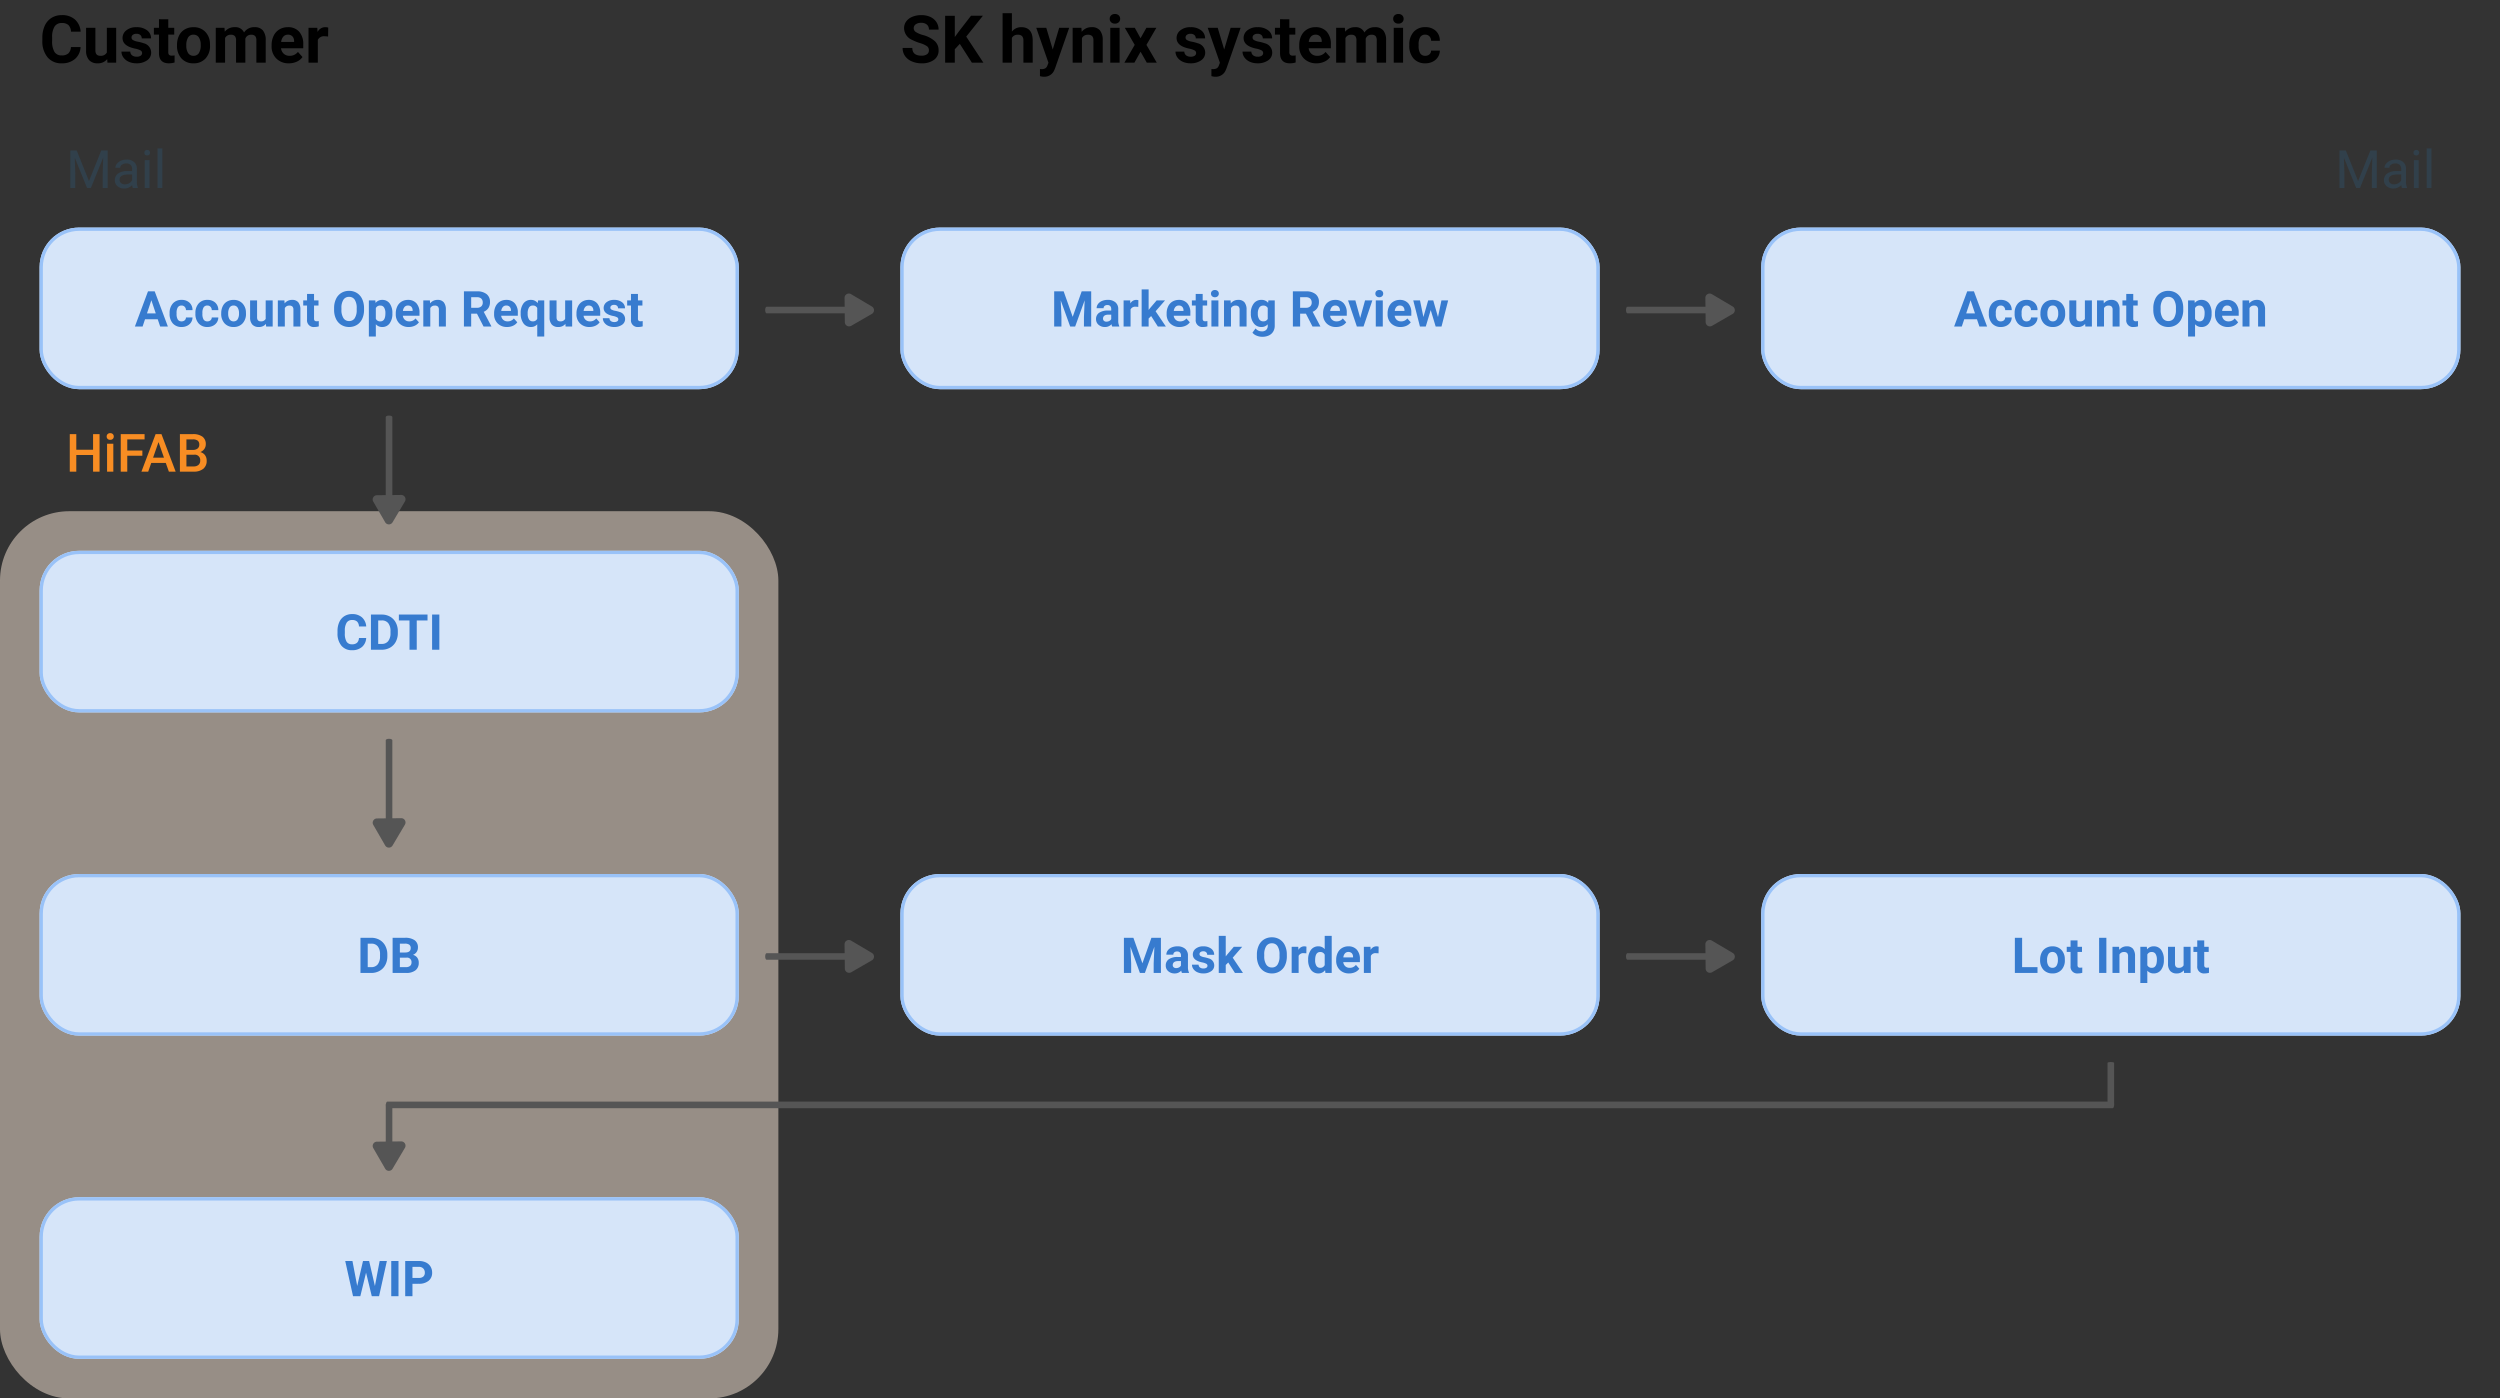
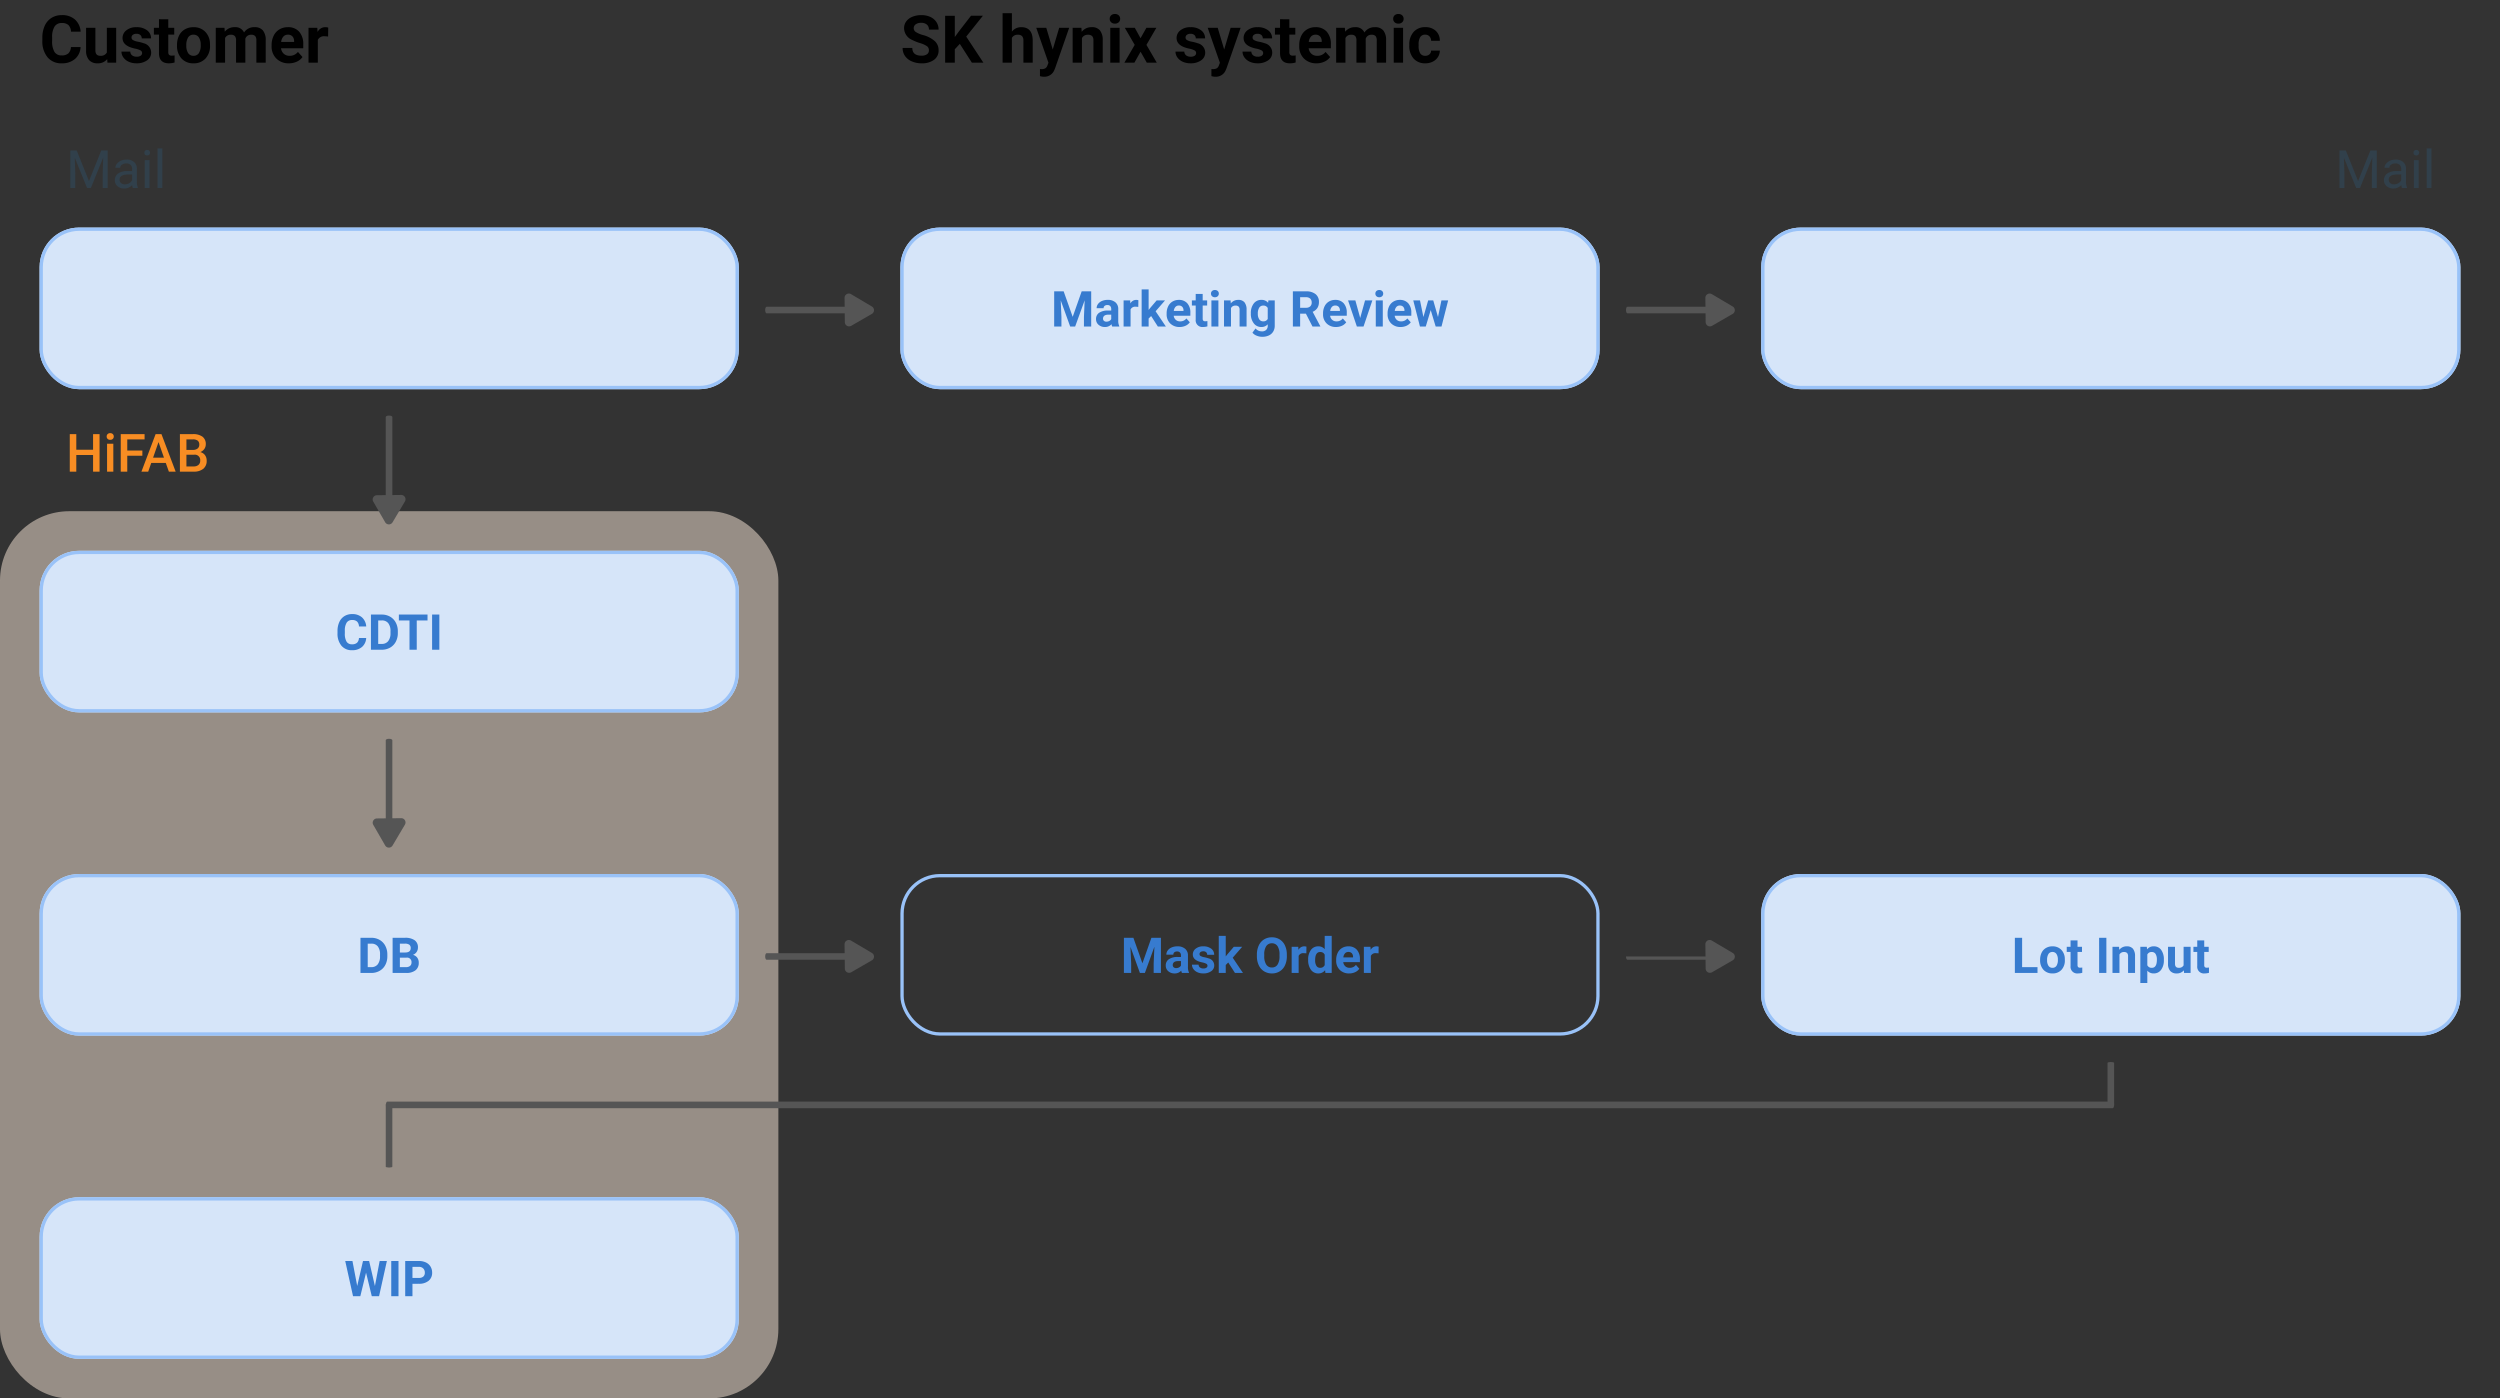
<svg xmlns="http://www.w3.org/2000/svg" width="758" height="424" viewBox="0 0 758 424">
  <rect x="0" y="0" width="758" height="424" fill="#333333" stroke="none" />
  <defs>
    <clipPath id="clip-online-service-img1-pc">
      <rect width="758" height="424" />
    </clipPath>
  </defs>
  <g id="online-service-img1-pc" clip-path="url(#clip-online-service-img1-pc)">
    <g id="그룹_19" data-name="그룹 19" transform="translate(-161 2)">
      <g id="사각형_10" data-name="사각형 10" transform="translate(173 67)" fill="#d6e5f9" stroke="#99c2f8" stroke-width="1">
        <rect width="212" height="49" rx="12" stroke="none" />
        <rect x="0.5" y="0.5" width="211" height="48" rx="11.5" fill="none" />
      </g>
-       <path id="패스_1069" data-name="패스 1069" d="M-70.177-2.2H-74.03L-74.762,0H-77.1l3.97-10.664h2.036L-67.1,0h-2.336Zm-3.259-1.78h2.666l-1.34-3.992ZM-62.948-1.56A1.388,1.388,0,0,0-62-1.882a1.129,1.129,0,0,0,.381-.857h1.985a2.715,2.715,0,0,1-.439,1.476,2.9,2.9,0,0,1-1.183,1.04,3.7,3.7,0,0,1-1.659.37,3.44,3.44,0,0,1-2.681-1.08,4.275,4.275,0,0,1-.981-2.985v-.139A4.226,4.226,0,0,1-65.6-6.98a3.4,3.4,0,0,1,2.673-1.091,3.333,3.333,0,0,1,2.384.846,3,3,0,0,1,.912,2.252h-1.985A1.455,1.455,0,0,0-62-5.978a1.27,1.27,0,0,0-.967-.387,1.275,1.275,0,0,0-1.117.539,3.125,3.125,0,0,0-.377,1.749v.22A3.164,3.164,0,0,0-64.083-2.1,1.291,1.291,0,0,0-62.948-1.56Zm7.822,0a1.388,1.388,0,0,0,.952-.322,1.129,1.129,0,0,0,.381-.857h1.985a2.715,2.715,0,0,1-.439,1.476A2.9,2.9,0,0,1-53.43-.223a3.7,3.7,0,0,1-1.659.37A3.44,3.44,0,0,1-57.77-.934a4.275,4.275,0,0,1-.981-2.985v-.139a4.226,4.226,0,0,1,.974-2.922A3.4,3.4,0,0,1-55.1-8.071a3.333,3.333,0,0,1,2.384.846,3,3,0,0,1,.912,2.252h-1.985a1.455,1.455,0,0,0-.381-1.005,1.27,1.27,0,0,0-.967-.387,1.275,1.275,0,0,0-1.117.539,3.125,3.125,0,0,0-.377,1.749v.22A3.164,3.164,0,0,0-56.261-2.1,1.291,1.291,0,0,0-55.126-1.56Zm4.2-2.476a4.7,4.7,0,0,1,.454-2.1,3.324,3.324,0,0,1,1.307-1.428,3.814,3.814,0,0,1,1.981-.505,3.609,3.609,0,0,1,2.618.981,3.939,3.939,0,0,1,1.132,2.666l.015.542A4.142,4.142,0,0,1-44.44-.956a3.539,3.539,0,0,1-2.732,1.1,3.556,3.556,0,0,1-2.736-1.1A4.215,4.215,0,0,1-50.929-3.94Zm2.117.15a2.962,2.962,0,0,0,.425,1.727,1.4,1.4,0,0,0,1.216.6,1.4,1.4,0,0,0,1.2-.591,3.241,3.241,0,0,0,.432-1.889,2.933,2.933,0,0,0-.432-1.716,1.4,1.4,0,0,0-1.216-.609,1.382,1.382,0,0,0-1.2.605A3.3,3.3,0,0,0-48.812-3.885Zm11.44,3.08A2.654,2.654,0,0,1-39.54.146a2.5,2.5,0,0,1-1.945-.732,3.127,3.127,0,0,1-.685-2.146V-7.925h2.117V-2.8q0,1.239,1.128,1.239a1.528,1.528,0,0,0,1.479-.748V-7.925h2.124V0h-1.992Zm5.6-7.119.066.916a2.767,2.767,0,0,1,2.278-1.062,2.3,2.3,0,0,1,1.875.74,3.451,3.451,0,0,1,.63,2.212V0h-2.117V-5.068a1.373,1.373,0,0,0-.293-.978,1.312,1.312,0,0,0-.974-.3,1.456,1.456,0,0,0-1.34.762V0h-2.117V-7.925Zm8.987-1.948v1.948h1.355v1.553h-1.355v3.955a.944.944,0,0,0,.168.63.846.846,0,0,0,.645.19,3.376,3.376,0,0,0,.623-.051v1.6a4.358,4.358,0,0,1-1.282.19A2.021,2.021,0,0,1-24.906-2.1v-4.27h-1.157V-7.925h1.157V-9.873ZM-7.621-5.09a6.438,6.438,0,0,1-.557,2.761A4.192,4.192,0,0,1-9.771-.5a4.407,4.407,0,0,1-2.377.645,4.437,4.437,0,0,1-2.366-.637,4.233,4.233,0,0,1-1.611-1.82A6.253,6.253,0,0,1-16.7-5.032v-.527a6.4,6.4,0,0,1,.568-2.772,4.226,4.226,0,0,1,1.6-1.838,4.412,4.412,0,0,1,2.369-.641,4.412,4.412,0,0,1,2.369.641,4.226,4.226,0,0,1,1.6,1.838,6.386,6.386,0,0,1,.568,2.765Zm-2.227-.483a4.488,4.488,0,0,0-.6-2.549,1.957,1.957,0,0,0-1.714-.872,1.958,1.958,0,0,0-1.707.861,4.436,4.436,0,0,0-.608,2.523v.52a4.544,4.544,0,0,0,.6,2.534,1.952,1.952,0,0,0,1.729.9,1.935,1.935,0,0,0,1.7-.868,4.517,4.517,0,0,0,.6-2.531ZM.97-3.889A4.753,4.753,0,0,1,.139-.956,2.665,2.665,0,0,1-2.106.146,2.469,2.469,0,0,1-4.047-.688V3.047H-6.163V-7.925H-4.2l.073.776A2.488,2.488,0,0,1-2.12-8.071,2.683,2.683,0,0,1,.157-6.987,4.882,4.882,0,0,1,.97-4Zm-2.117-.154A3.119,3.119,0,0,0-1.538-5.75a1.276,1.276,0,0,0-1.139-.6,1.386,1.386,0,0,0-1.37.762v3.245a1.41,1.41,0,0,0,1.384.784Q-1.146-1.56-1.146-4.043ZM5.929.146A3.89,3.89,0,0,1,3.091-.923,3.8,3.8,0,0,1,2-3.772v-.205a4.787,4.787,0,0,1,.461-2.135,3.386,3.386,0,0,1,1.307-1.45,3.669,3.669,0,0,1,1.93-.509,3.289,3.289,0,0,1,2.56,1.025,4.167,4.167,0,0,1,.934,2.908v.864H4.142a1.966,1.966,0,0,0,.619,1.245,1.871,1.871,0,0,0,1.307.469A2.285,2.285,0,0,0,7.98-2.446L9.02-1.282A3.178,3.178,0,0,1,7.731-.231,4.229,4.229,0,0,1,5.929.146ZM5.687-6.365a1.323,1.323,0,0,0-1.022.427,2.209,2.209,0,0,0-.5,1.221H7.108v-.169a1.576,1.576,0,0,0-.381-1.092A1.365,1.365,0,0,0,5.687-6.365Zm6.65-1.56.066.916a2.767,2.767,0,0,1,2.278-1.062,2.3,2.3,0,0,1,1.875.74,3.451,3.451,0,0,1,.63,2.212V0H15.07V-5.068a1.373,1.373,0,0,0-.293-.978,1.312,1.312,0,0,0-.974-.3,1.456,1.456,0,0,0-1.34.762V0H10.345V-7.925ZM26.613-3.9h-1.75V0h-2.2V-10.664h3.962a4.479,4.479,0,0,1,2.915.842,2.907,2.907,0,0,1,1.025,2.38,3.281,3.281,0,0,1-.472,1.82A3.222,3.222,0,0,1,28.663-4.46L30.97-.1V0H28.612Zm-1.75-1.78h1.772A1.815,1.815,0,0,0,27.916-6.1a1.505,1.505,0,0,0,.454-1.161,1.611,1.611,0,0,0-.428-1.187,1.781,1.781,0,0,0-1.315-.432H24.862ZM35.746.146A3.89,3.89,0,0,1,32.908-.923a3.8,3.8,0,0,1-1.095-2.849v-.205a4.787,4.787,0,0,1,.461-2.135,3.386,3.386,0,0,1,1.307-1.45,3.669,3.669,0,0,1,1.93-.509,3.289,3.289,0,0,1,2.56,1.025,4.167,4.167,0,0,1,.934,2.908v.864H33.959a1.966,1.966,0,0,0,.619,1.245,1.871,1.871,0,0,0,1.307.469A2.285,2.285,0,0,0,37.8-2.446l1.04,1.165A3.178,3.178,0,0,1,37.548-.231,4.229,4.229,0,0,1,35.746.146ZM35.5-6.365a1.323,1.323,0,0,0-1.022.427,2.209,2.209,0,0,0-.5,1.221h2.944v-.169a1.576,1.576,0,0,0-.381-1.092A1.365,1.365,0,0,0,35.5-6.365Zm4.373,2.329a4.737,4.737,0,0,1,.831-2.952A2.718,2.718,0,0,1,42.99-8.071a2.433,2.433,0,0,1,2.029.974l.139-.828h1.86V3.047H44.894V-.681a2.44,2.44,0,0,1-1.919.828,2.7,2.7,0,0,1-2.256-1.1A4.969,4.969,0,0,1,39.877-4.036Zm2.117.15a3.107,3.107,0,0,0,.4,1.731,1.278,1.278,0,0,0,1.124.594,1.423,1.423,0,0,0,1.377-.778V-5.617a1.412,1.412,0,0,0-1.362-.748,1.293,1.293,0,0,0-1.135.594A3.432,3.432,0,0,0,41.993-3.885ZM53.427-.806a2.654,2.654,0,0,1-2.168.952,2.5,2.5,0,0,1-1.945-.732,3.127,3.127,0,0,1-.685-2.146V-7.925h2.117V-2.8q0,1.239,1.128,1.239a1.528,1.528,0,0,0,1.479-.748V-7.925h2.124V0H53.485Zm7.295.952A3.89,3.89,0,0,1,57.883-.923a3.8,3.8,0,0,1-1.095-2.849v-.205a4.787,4.787,0,0,1,.461-2.135,3.386,3.386,0,0,1,1.307-1.45,3.669,3.669,0,0,1,1.93-.509,3.289,3.289,0,0,1,2.56,1.025,4.167,4.167,0,0,1,.934,2.908v.864H58.934a1.966,1.966,0,0,0,.619,1.245,1.871,1.871,0,0,0,1.307.469,2.285,2.285,0,0,0,1.912-.886l1.04,1.165A3.178,3.178,0,0,1,62.523-.231,4.229,4.229,0,0,1,60.721.146ZM60.48-6.365a1.323,1.323,0,0,0-1.022.427,2.209,2.209,0,0,0-.5,1.221H61.9v-.169a1.576,1.576,0,0,0-.381-1.092A1.365,1.365,0,0,0,60.48-6.365ZM69.474-2.19a.682.682,0,0,0-.385-.612,4.368,4.368,0,0,0-1.234-.4q-2.827-.593-2.827-2.4A2.178,2.178,0,0,1,65.9-7.365a3.531,3.531,0,0,1,2.289-.707,3.8,3.8,0,0,1,2.413.71,2.239,2.239,0,0,1,.9,1.846H69.393a1.024,1.024,0,0,0-.293-.751,1.24,1.24,0,0,0-.916-.3,1.267,1.267,0,0,0-.828.242.763.763,0,0,0-.293.615.652.652,0,0,0,.333.568,3.428,3.428,0,0,0,1.124.374,9.183,9.183,0,0,1,1.333.355,2.19,2.19,0,0,1,1.677,2.131A2.067,2.067,0,0,1,70.6-.524a4.013,4.013,0,0,1-2.4.67,4.191,4.191,0,0,1-1.769-.355,2.968,2.968,0,0,1-1.212-.974,2.263,2.263,0,0,1-.439-1.337h2.007a1.105,1.105,0,0,0,.417.864,1.656,1.656,0,0,0,1.04.3,1.533,1.533,0,0,0,.919-.231A.718.718,0,0,0,69.474-2.19Zm5.955-7.683v1.948h1.355v1.553H75.428v3.955a.944.944,0,0,0,.168.63.846.846,0,0,0,.645.19,3.376,3.376,0,0,0,.623-.051v1.6a4.358,4.358,0,0,1-1.282.19A2.021,2.021,0,0,1,73.312-2.1v-4.27H72.155V-7.925h1.157V-9.873Z" transform="translate(279 97)" fill="#377bcf" />
    </g>
    <g id="그룹_180" data-name="그룹 180" transform="translate(100 2)">
      <g id="사각형_10-2" data-name="사각형 10" transform="translate(173 67)" fill="#d6e5f9" stroke="#99c2f8" stroke-width="1">
        <rect width="212" height="49" rx="12" stroke="none" />
        <rect x="0.5" y="0.5" width="211" height="48" rx="11.5" fill="none" />
      </g>
      <path id="패스_1070" data-name="패스 1070" d="M-56.5-10.664-53.76-2.93l2.725-7.734h2.886V0h-2.2V-2.915l.22-5.032L-53.013,0h-1.509l-2.871-7.939.22,5.024V0h-2.2V-10.664ZM-41.777,0a2.351,2.351,0,0,1-.212-.71,2.561,2.561,0,0,1-2,.857,2.814,2.814,0,0,1-1.93-.674,2.167,2.167,0,0,1-.765-1.7,2.24,2.24,0,0,1,.934-1.934,4.608,4.608,0,0,1,2.7-.681h.974V-5.3a1.306,1.306,0,0,0-.282-.879,1.109,1.109,0,0,0-.89-.33,1.261,1.261,0,0,0-.839.256.871.871,0,0,0-.3.7h-2.117a2.126,2.126,0,0,1,.425-1.274,2.808,2.808,0,0,1,1.2-.919,4.378,4.378,0,0,1,1.743-.333,3.459,3.459,0,0,1,2.325.736,2.575,2.575,0,0,1,.861,2.069v3.435a3.789,3.789,0,0,0,.315,1.707V0Zm-1.75-1.472a1.823,1.823,0,0,0,.864-.209,1.371,1.371,0,0,0,.586-.56V-3.6h-.791q-1.589,0-1.692,1.1l-.007.125a.847.847,0,0,0,.278.652A1.081,1.081,0,0,0-43.528-1.472Zm9.653-4.468A5.751,5.751,0,0,0-34.636-6a1.55,1.55,0,0,0-1.575.813V0h-2.117V-7.925h2l.059.945A1.961,1.961,0,0,1-34.5-8.071a2.218,2.218,0,0,1,.659.1Zm3.9,2.761-.762.762V0h-2.117V-11.25h2.117v6.233l.41-.527,2.029-2.38h2.542l-2.864,3.3L-25.51,0h-2.432ZM-21.343.146A3.89,3.89,0,0,1-24.181-.923a3.8,3.8,0,0,1-1.095-2.849v-.205a4.787,4.787,0,0,1,.461-2.135,3.386,3.386,0,0,1,1.307-1.45,3.669,3.669,0,0,1,1.93-.509,3.289,3.289,0,0,1,2.56,1.025,4.167,4.167,0,0,1,.934,2.908v.864H-23.13a1.966,1.966,0,0,0,.619,1.245A1.871,1.871,0,0,0-21.2-1.56a2.285,2.285,0,0,0,1.912-.886l1.04,1.165A3.178,3.178,0,0,1-19.541-.231,4.229,4.229,0,0,1-21.343.146Zm-.242-6.511a1.323,1.323,0,0,0-1.022.427,2.209,2.209,0,0,0-.5,1.221h2.944v-.169a1.576,1.576,0,0,0-.381-1.092A1.365,1.365,0,0,0-21.584-6.365Zm7.236-3.508v1.948h1.355v1.553h-1.355v3.955a.944.944,0,0,0,.168.63.846.846,0,0,0,.645.19,3.376,3.376,0,0,0,.623-.051v1.6a4.358,4.358,0,0,1-1.282.19A2.021,2.021,0,0,1-16.465-2.1v-4.27h-1.157V-7.925h1.157V-9.873ZM-9.58,0H-11.7V-7.925H-9.58Zm-2.249-9.976a1.042,1.042,0,0,1,.319-.784,1.2,1.2,0,0,1,.868-.308,1.2,1.2,0,0,1,.864.308,1.036,1.036,0,0,1,.322.784,1.039,1.039,0,0,1-.326.791,1.2,1.2,0,0,1-.861.308,1.2,1.2,0,0,1-.861-.308A1.039,1.039,0,0,1-11.829-9.976Zm5.94,2.051.066.916A2.767,2.767,0,0,1-3.545-8.071a2.3,2.3,0,0,1,1.875.74A3.451,3.451,0,0,1-1.04-5.12V0H-3.157V-5.068a1.373,1.373,0,0,0-.293-.978,1.312,1.312,0,0,0-.974-.3,1.456,1.456,0,0,0-1.34.762V0H-7.881V-7.925Zm6.145,3.9a4.644,4.644,0,0,1,.868-2.937,2.812,2.812,0,0,1,2.34-1.113,2.466,2.466,0,0,1,2.029.894l.088-.747H7.5V-.264a3.387,3.387,0,0,1-.472,1.809A3.034,3.034,0,0,1,5.7,2.717a4.673,4.673,0,0,1-2.007.4,4.346,4.346,0,0,1-1.7-.348,3.016,3.016,0,0,1-1.252-.9L1.677.586A2.48,2.48,0,0,0,3.6,1.472a1.815,1.815,0,0,0,1.311-.45A1.69,1.69,0,0,0,5.376-.256V-.681A2.448,2.448,0,0,1,3.45.146,2.8,2.8,0,0,1,1.139-.97,4.643,4.643,0,0,1,.256-3.933Zm2.117.158a2.892,2.892,0,0,0,.432,1.691,1.375,1.375,0,0,0,1.187.612,1.47,1.47,0,0,0,1.384-.726V-5.624a1.466,1.466,0,0,0-1.37-.726,1.383,1.383,0,0,0-1.2.624A3.26,3.26,0,0,0,2.373-3.863ZM16.948-3.9H15.2V0H13V-10.664h3.962a4.479,4.479,0,0,1,2.915.842A2.907,2.907,0,0,1,20.9-7.441a3.281,3.281,0,0,1-.472,1.82A3.222,3.222,0,0,1,19-4.46L21.306-.1V0H18.948ZM15.2-5.684H16.97A1.815,1.815,0,0,0,18.252-6.1a1.505,1.505,0,0,0,.454-1.161,1.611,1.611,0,0,0-.428-1.187,1.781,1.781,0,0,0-1.315-.432H15.2ZM26.082.146A3.89,3.89,0,0,1,23.243-.923a3.8,3.8,0,0,1-1.095-2.849v-.205a4.787,4.787,0,0,1,.461-2.135,3.386,3.386,0,0,1,1.307-1.45,3.669,3.669,0,0,1,1.93-.509,3.289,3.289,0,0,1,2.56,1.025,4.167,4.167,0,0,1,.934,2.908v.864H24.294a1.966,1.966,0,0,0,.619,1.245,1.871,1.871,0,0,0,1.307.469,2.285,2.285,0,0,0,1.912-.886l1.04,1.165A3.178,3.178,0,0,1,27.883-.231,4.229,4.229,0,0,1,26.082.146ZM25.84-6.365a1.323,1.323,0,0,0-1.022.427,2.209,2.209,0,0,0-.5,1.221h2.944v-.169a1.576,1.576,0,0,0-.381-1.092A1.365,1.365,0,0,0,25.84-6.365Zm7.573,3.779,1.472-5.339H37.1L34.424,0H32.4L29.729-7.925h2.212ZM40.261,0H38.137V-7.925h2.124ZM38.013-9.976a1.042,1.042,0,0,1,.319-.784,1.2,1.2,0,0,1,.868-.308,1.2,1.2,0,0,1,.864.308,1.036,1.036,0,0,1,.322.784,1.039,1.039,0,0,1-.326.791,1.2,1.2,0,0,1-.861.308,1.2,1.2,0,0,1-.861-.308A1.039,1.039,0,0,1,38.013-9.976ZM45.652.146A3.89,3.89,0,0,1,42.814-.923a3.8,3.8,0,0,1-1.095-2.849v-.205a4.787,4.787,0,0,1,.461-2.135,3.386,3.386,0,0,1,1.307-1.45,3.669,3.669,0,0,1,1.93-.509,3.289,3.289,0,0,1,2.56,1.025,4.167,4.167,0,0,1,.934,2.908v.864H43.865a1.966,1.966,0,0,0,.619,1.245,1.871,1.871,0,0,0,1.307.469A2.285,2.285,0,0,0,47.7-2.446l1.04,1.165A3.178,3.178,0,0,1,47.454-.231,4.229,4.229,0,0,1,45.652.146ZM45.41-6.365a1.323,1.323,0,0,0-1.022.427,2.209,2.209,0,0,0-.5,1.221h2.944v-.169a1.576,1.576,0,0,0-.381-1.092A1.365,1.365,0,0,0,45.41-6.365ZM57-2.878l1.04-5.046h2.043L58.066,0H56.294l-1.5-4.988L53.291,0H51.526L49.5-7.925h2.043l1.033,5.039,1.45-5.039h1.531Z" transform="translate(279 97)" fill="#377bcf" />
    </g>
    <g id="그룹_181" data-name="그룹 181" transform="translate(361 2)">
      <g id="사각형_10-3" data-name="사각형 10" transform="translate(173 67)" fill="#d6e5f9" stroke="#99c2f8" stroke-width="1">
        <rect width="212" height="49" rx="12" stroke="none" />
        <rect x="0.5" y="0.5" width="211" height="48" rx="11.5" fill="none" />
      </g>
-       <path id="패스_1072" data-name="패스 1072" d="M-40.591-2.2h-3.853L-45.176,0h-2.336l3.97-10.664h2.036L-37.515,0h-2.336Zm-3.259-1.78h2.666l-1.34-3.992ZM-33.362-1.56a1.388,1.388,0,0,0,.952-.322,1.129,1.129,0,0,0,.381-.857h1.985a2.715,2.715,0,0,1-.439,1.476,2.9,2.9,0,0,1-1.183,1.04,3.7,3.7,0,0,1-1.659.37,3.44,3.44,0,0,1-2.681-1.08,4.275,4.275,0,0,1-.981-2.985v-.139a4.226,4.226,0,0,1,.974-2.922A3.4,3.4,0,0,1-33.34-8.071a3.333,3.333,0,0,1,2.384.846,3,3,0,0,1,.912,2.252h-1.985a1.455,1.455,0,0,0-.381-1.005,1.27,1.27,0,0,0-.967-.387,1.275,1.275,0,0,0-1.117.539,3.125,3.125,0,0,0-.377,1.749v.22A3.164,3.164,0,0,0-34.5-2.1,1.291,1.291,0,0,0-33.362-1.56Zm7.822,0a1.388,1.388,0,0,0,.952-.322,1.129,1.129,0,0,0,.381-.857h1.985a2.715,2.715,0,0,1-.439,1.476,2.9,2.9,0,0,1-1.183,1.04A3.7,3.7,0,0,1-25.5.146a3.44,3.44,0,0,1-2.681-1.08,4.275,4.275,0,0,1-.981-2.985v-.139a4.226,4.226,0,0,1,.974-2.922,3.4,3.4,0,0,1,2.673-1.091,3.333,3.333,0,0,1,2.384.846,3,3,0,0,1,.912,2.252h-1.985a1.455,1.455,0,0,0-.381-1.005,1.27,1.27,0,0,0-.967-.387,1.275,1.275,0,0,0-1.117.539,3.125,3.125,0,0,0-.377,1.749v.22A3.164,3.164,0,0,0-26.675-2.1,1.291,1.291,0,0,0-25.54-1.56Zm4.2-2.476a4.7,4.7,0,0,1,.454-2.1,3.324,3.324,0,0,1,1.307-1.428A3.814,3.814,0,0,1-17.6-8.071a3.609,3.609,0,0,1,2.618.981A3.939,3.939,0,0,1-13.85-4.424l.015.542A4.142,4.142,0,0,1-14.854-.956a3.539,3.539,0,0,1-2.732,1.1,3.556,3.556,0,0,1-2.736-1.1A4.215,4.215,0,0,1-21.343-3.94Zm2.117.15A2.962,2.962,0,0,0-18.8-2.158a1.4,1.4,0,0,0,1.216.6,1.4,1.4,0,0,0,1.2-.591,3.241,3.241,0,0,0,.432-1.889,2.933,2.933,0,0,0-.432-1.716A1.4,1.4,0,0,0-17.6-6.365a1.382,1.382,0,0,0-1.2.605A3.3,3.3,0,0,0-19.226-3.885Zm11.44,3.08A2.654,2.654,0,0,1-9.954.146,2.5,2.5,0,0,1-11.9-.586a3.127,3.127,0,0,1-.685-2.146V-7.925h2.117V-2.8q0,1.239,1.128,1.239a1.528,1.528,0,0,0,1.479-.748V-7.925h2.124V0H-7.727Zm5.6-7.119.066.916A2.767,2.767,0,0,1,.154-8.071a2.3,2.3,0,0,1,1.875.74,3.451,3.451,0,0,1,.63,2.212V0H.542V-5.068a1.373,1.373,0,0,0-.293-.978,1.312,1.312,0,0,0-.974-.3,1.456,1.456,0,0,0-1.34.762V0H-4.182V-7.925ZM6.8-9.873v1.948H8.152v1.553H6.8v3.955a.944.944,0,0,0,.168.63.846.846,0,0,0,.645.19,3.376,3.376,0,0,0,.623-.051v1.6a4.358,4.358,0,0,1-1.282.19A2.021,2.021,0,0,1,4.68-2.1v-4.27H3.523V-7.925H4.68V-9.873ZM21.965-5.09a6.438,6.438,0,0,1-.557,2.761A4.192,4.192,0,0,1,19.816-.5a4.407,4.407,0,0,1-2.377.645,4.437,4.437,0,0,1-2.366-.637,4.233,4.233,0,0,1-1.611-1.82,6.253,6.253,0,0,1-.579-2.721v-.527a6.4,6.4,0,0,1,.568-2.772,4.226,4.226,0,0,1,1.6-1.838,4.412,4.412,0,0,1,2.369-.641,4.412,4.412,0,0,1,2.369.641,4.226,4.226,0,0,1,1.6,1.838,6.386,6.386,0,0,1,.568,2.765Zm-2.227-.483a4.488,4.488,0,0,0-.6-2.549,1.957,1.957,0,0,0-1.714-.872,1.958,1.958,0,0,0-1.707.861A4.436,4.436,0,0,0,15.11-5.61v.52a4.544,4.544,0,0,0,.6,2.534,1.952,1.952,0,0,0,1.729.9,1.935,1.935,0,0,0,1.7-.868,4.517,4.517,0,0,0,.6-2.531ZM30.557-3.889a4.753,4.753,0,0,1-.831,2.933A2.665,2.665,0,0,1,27.48.146,2.469,2.469,0,0,1,25.54-.688V3.047H23.423V-7.925h1.963l.073.776a2.488,2.488,0,0,1,2.007-.923,2.683,2.683,0,0,1,2.278,1.084A4.882,4.882,0,0,1,30.557-4ZM28.44-4.043a3.119,3.119,0,0,0-.392-1.707,1.276,1.276,0,0,0-1.139-.6,1.386,1.386,0,0,0-1.37.762v3.245a1.41,1.41,0,0,0,1.384.784Q28.44-1.56,28.44-4.043ZM35.515.146A3.89,3.89,0,0,1,32.677-.923a3.8,3.8,0,0,1-1.095-2.849v-.205a4.787,4.787,0,0,1,.461-2.135,3.386,3.386,0,0,1,1.307-1.45,3.669,3.669,0,0,1,1.93-.509,3.289,3.289,0,0,1,2.56,1.025,4.167,4.167,0,0,1,.934,2.908v.864H33.728a1.966,1.966,0,0,0,.619,1.245,1.871,1.871,0,0,0,1.307.469,2.285,2.285,0,0,0,1.912-.886l1.04,1.165A3.178,3.178,0,0,1,37.317-.231,4.229,4.229,0,0,1,35.515.146Zm-.242-6.511a1.323,1.323,0,0,0-1.022.427,2.209,2.209,0,0,0-.5,1.221h2.944v-.169a1.576,1.576,0,0,0-.381-1.092A1.365,1.365,0,0,0,35.273-6.365Zm6.65-1.56.066.916a2.767,2.767,0,0,1,2.278-1.062,2.3,2.3,0,0,1,1.875.74,3.451,3.451,0,0,1,.63,2.212V0H44.656V-5.068a1.373,1.373,0,0,0-.293-.978,1.312,1.312,0,0,0-.974-.3,1.456,1.456,0,0,0-1.34.762V0H39.932V-7.925Z" transform="translate(279 97)" fill="#377bcf" />
    </g>
    <path id="패스_1068" data-name="패스 1068" d="M3.258-11.375,6.977-2.094,10.7-11.375h1.945V0h-1.5V-4.43l.141-4.781L7.547,0H6.4L2.672-9.187,2.82-4.43V0H1.32V-11.375ZM20.281,0a3.036,3.036,0,0,1-.2-.891A3.225,3.225,0,0,1,17.672.156a2.984,2.984,0,0,1-2.051-.707,2.287,2.287,0,0,1-.8-1.793,2.39,2.39,0,0,1,1-2.051,4.733,4.733,0,0,1,2.824-.73h1.406v-.664A1.623,1.623,0,0,0,19.6-7a1.821,1.821,0,0,0-1.336-.449,2.108,2.108,0,0,0-1.3.391,1.151,1.151,0,0,0-.523.945H14.992a2,2,0,0,1,.449-1.223,3.066,3.066,0,0,1,1.219-.934,4.1,4.1,0,0,1,1.691-.344,3.342,3.342,0,0,1,2.289.73A2.635,2.635,0,0,1,21.5-5.867v3.891a4.757,4.757,0,0,0,.3,1.852V0Zm-2.4-1.1a2.54,2.54,0,0,0,1.289-.352,2.127,2.127,0,0,0,.883-.914V-4.1H18.922q-2.656,0-2.656,1.555a1.316,1.316,0,0,0,.453,1.063A1.742,1.742,0,0,0,17.883-1.1ZM25.336,0H23.891V-8.453h1.445ZM23.773-10.7a.863.863,0,0,1,.215-.594.807.807,0,0,1,.637-.242.819.819,0,0,1,.641.242.854.854,0,0,1,.219.594.826.826,0,0,1-.219.586.834.834,0,0,1-.641.234.821.821,0,0,1-.637-.234A.834.834,0,0,1,23.773-10.7ZM29.219,0H27.773V-12h1.445Z" transform="translate(20 57)" fill="#31404b" />
    <path id="패스_1074" data-name="패스 1074" d="M10.188,0H8.219V-5.047H3.133V0H1.156V-11.375H3.133v4.734H8.219v-4.734h1.969Zm4.172,0h-1.9V-8.453h1.9ZM12.344-10.648a1.008,1.008,0,0,1,.277-.727,1.048,1.048,0,0,1,.793-.289,1.061,1.061,0,0,1,.8.289,1,1,0,0,1,.281.727.977.977,0,0,1-.281.715,1.069,1.069,0,0,1-.8.285,1.056,1.056,0,0,1-.793-.285A.984.984,0,0,1,12.344-10.648ZM23.164-4.82H18.586V0H16.609V-11.375h7.227v1.594h-5.25V-6.4h4.578Zm7.1,2.172H25.859L24.938,0H22.883l4.3-11.375h1.773L33.258,0H31.2ZM26.414-4.242h3.3L28.063-8.961ZM34.547,0V-11.375h3.9a4.76,4.76,0,0,1,2.938.773,2.724,2.724,0,0,1,1.008,2.3,2.456,2.456,0,0,1-.422,1.406,2.715,2.715,0,0,1-1.234.969,2.511,2.511,0,0,1,1.426.941,2.742,2.742,0,0,1,.5,1.66A3.028,3.028,0,0,1,41.637-.859,4.467,4.467,0,0,1,38.7,0Zm1.977-5.133v3.555h2.2a2.124,2.124,0,0,0,1.453-.461A1.618,1.618,0,0,0,40.7-3.32a1.623,1.623,0,0,0-1.812-1.812Zm0-1.453h1.938A2.241,2.241,0,0,0,39.9-7a1.432,1.432,0,0,0,.52-1.184,1.452,1.452,0,0,0-.48-1.219,2.426,2.426,0,0,0-1.5-.375H36.523Z" transform="translate(20 143)" fill="#f88d23" />
    <path id="패스_1073" data-name="패스 1073" d="M3.258-11.375,6.977-2.094,10.7-11.375h1.945V0h-1.5V-4.43l.141-4.781L7.547,0H6.4L2.672-9.187,2.82-4.43V0H1.32V-11.375ZM20.281,0a3.036,3.036,0,0,1-.2-.891A3.225,3.225,0,0,1,17.672.156a2.984,2.984,0,0,1-2.051-.707,2.287,2.287,0,0,1-.8-1.793,2.39,2.39,0,0,1,1-2.051,4.733,4.733,0,0,1,2.824-.73h1.406v-.664A1.623,1.623,0,0,0,19.6-7a1.821,1.821,0,0,0-1.336-.449,2.108,2.108,0,0,0-1.3.391,1.151,1.151,0,0,0-.523.945H14.992a2,2,0,0,1,.449-1.223,3.066,3.066,0,0,1,1.219-.934,4.1,4.1,0,0,1,1.691-.344,3.342,3.342,0,0,1,2.289.73A2.635,2.635,0,0,1,21.5-5.867v3.891a4.757,4.757,0,0,0,.3,1.852V0Zm-2.4-1.1a2.54,2.54,0,0,0,1.289-.352,2.127,2.127,0,0,0,.883-.914V-4.1H18.922q-2.656,0-2.656,1.555a1.316,1.316,0,0,0,.453,1.063A1.742,1.742,0,0,0,17.883-1.1ZM25.336,0H23.891V-8.453h1.445ZM23.773-10.7a.863.863,0,0,1,.215-.594.807.807,0,0,1,.637-.242.819.819,0,0,1,.641.242.854.854,0,0,1,.219.594.826.826,0,0,1-.219.586.834.834,0,0,1-.641.234.821.821,0,0,1-.637-.234A.834.834,0,0,1,23.773-10.7ZM29.219,0H27.773V-12h1.445Z" transform="translate(708 57)" fill="#31404b" />
    <path id="패스_1067" data-name="패스 1067" d="M12.432-4.736a5.031,5.031,0,0,1-1.694,3.613A5.951,5.951,0,0,1,6.709.2a5.351,5.351,0,0,1-4.3-1.841A7.548,7.548,0,0,1,.84-6.7v-.869a8.523,8.523,0,0,1,.723-3.613,5.416,5.416,0,0,1,2.065-2.4,5.786,5.786,0,0,1,3.12-.835A5.8,5.8,0,0,1,10.713-13.1a5.407,5.407,0,0,1,1.738,3.7H9.521a2.97,2.97,0,0,0-.767-2,2.839,2.839,0,0,0-2.007-.62,2.489,2.489,0,0,0-2.192,1.05,5.883,5.883,0,0,0-.747,3.257v1.074a6.3,6.3,0,0,0,.7,3.369A2.443,2.443,0,0,0,6.709-2.2a2.892,2.892,0,0,0,2.026-.62A2.8,2.8,0,0,0,9.5-4.736ZM20.5-1.074A3.539,3.539,0,0,1,17.607.2a3.338,3.338,0,0,1-2.593-.977A4.169,4.169,0,0,1,14.1-3.643v-6.924h2.822v6.834q0,1.652,1.5,1.652a2.038,2.038,0,0,0,1.973-1v-7.489h2.832V0H20.576ZM31.084-2.92a.909.909,0,0,0-.513-.815,5.824,5.824,0,0,0-1.646-.532q-3.77-.791-3.77-3.2a2.9,2.9,0,0,1,1.167-2.349,4.708,4.708,0,0,1,3.052-.942,5.067,5.067,0,0,1,3.218.947A2.985,2.985,0,0,1,33.8-7.354H30.977a1.366,1.366,0,0,0-.391-1,1.653,1.653,0,0,0-1.221-.4,1.689,1.689,0,0,0-1.1.322,1.017,1.017,0,0,0-.391.82.87.87,0,0,0,.444.757,4.571,4.571,0,0,0,1.5.5,12.244,12.244,0,0,1,1.777.474,2.92,2.92,0,0,1,2.236,2.842A2.756,2.756,0,0,1,32.588-.7a5.35,5.35,0,0,1-3.2.894,5.588,5.588,0,0,1-2.358-.474,3.957,3.957,0,0,1-1.616-1.3,3.018,3.018,0,0,1-.586-1.782H27.5a1.473,1.473,0,0,0,.557,1.152,2.208,2.208,0,0,0,1.387.4,2.044,2.044,0,0,0,1.226-.308A.957.957,0,0,0,31.084-2.92Zm7.939-10.244v2.6H40.83V-8.5H39.023v5.273a1.259,1.259,0,0,0,.225.84,1.128,1.128,0,0,0,.859.254,4.5,4.5,0,0,0,.83-.068V-.059A5.81,5.81,0,0,1,39.229.2Q36.26.2,36.2-2.8V-8.5H34.658v-2.07H36.2v-2.6ZM41.67-5.381a6.267,6.267,0,0,1,.605-2.8,4.432,4.432,0,0,1,1.743-1.9,5.086,5.086,0,0,1,2.642-.674,4.812,4.812,0,0,1,3.491,1.309A5.252,5.252,0,0,1,51.66-5.9l.02.723a5.523,5.523,0,0,1-1.357,3.9A4.718,4.718,0,0,1,46.68.2,4.742,4.742,0,0,1,43.032-1.27,5.62,5.62,0,0,1,41.67-5.254Zm2.822.2a3.95,3.95,0,0,0,.566,2.3,1.868,1.868,0,0,0,1.621.8,1.873,1.873,0,0,0,1.6-.787,4.322,4.322,0,0,0,.576-2.518,3.91,3.91,0,0,0-.576-2.289,1.873,1.873,0,0,0-1.621-.812,1.842,1.842,0,0,0-1.6.807A4.395,4.395,0,0,0,44.492-5.181Zm11.572-5.386.088,1.182a3.713,3.713,0,0,1,3.037-1.377,2.818,2.818,0,0,1,2.8,1.611,3.628,3.628,0,0,1,3.174-1.611,3.152,3.152,0,0,1,2.559,1,4.6,4.6,0,0,1,.84,3.013V0H65.732V-6.738a2.012,2.012,0,0,0-.352-1.313,1.558,1.558,0,0,0-1.24-.415,1.761,1.761,0,0,0-1.758,1.211L62.393,0H59.57V-6.729a1.988,1.988,0,0,0-.361-1.328,1.573,1.573,0,0,0-1.23-.41,1.829,1.829,0,0,0-1.738,1V0H53.418V-10.566ZM75.6.2A5.187,5.187,0,0,1,71.812-1.23a5.068,5.068,0,0,1-1.46-3.8V-5.3a6.383,6.383,0,0,1,.615-2.847,4.515,4.515,0,0,1,1.743-1.934,4.893,4.893,0,0,1,2.573-.679A4.385,4.385,0,0,1,78.7-9.395a5.555,5.555,0,0,1,1.245,3.877v1.152H73.213a2.622,2.622,0,0,0,.825,1.66,2.5,2.5,0,0,0,1.743.625A3.046,3.046,0,0,0,78.33-3.262l1.387,1.553A4.237,4.237,0,0,1,78-.308,5.639,5.639,0,0,1,75.6.2Zm-.322-8.682a1.764,1.764,0,0,0-1.362.569,2.946,2.946,0,0,0-.669,1.628h3.926v-.226a2.1,2.1,0,0,0-.508-1.457A1.819,1.819,0,0,0,75.273-8.486ZM87.48-7.92A7.667,7.667,0,0,0,86.465-8a2.067,2.067,0,0,0-2.1,1.084V0H81.543V-10.566h2.666l.078,1.26a2.615,2.615,0,0,1,2.354-1.455,2.957,2.957,0,0,1,.879.127Z" transform="translate(12 19)" />
    <path id="패스_1071" data-name="패스 1071" d="M8.643-3.73A1.5,1.5,0,0,0,8.057-5a7.685,7.685,0,0,0-2.109-.937,14.953,14.953,0,0,1-2.412-.972,3.941,3.941,0,0,1-2.422-3.525A3.434,3.434,0,0,1,1.763-12.5a4.236,4.236,0,0,1,1.865-1.411,7.02,7.02,0,0,1,2.729-.508,6.39,6.39,0,0,1,2.715.552A4.323,4.323,0,0,1,10.923-12.3a4.076,4.076,0,0,1,.659,2.285H8.652a1.917,1.917,0,0,0-.615-1.519,2.529,2.529,0,0,0-1.729-.542,2.7,2.7,0,0,0-1.67.454,1.432,1.432,0,0,0-.6,1.2,1.372,1.372,0,0,0,.7,1.162A7.889,7.889,0,0,0,6.8-8.389a8.882,8.882,0,0,1,3.643,1.865A3.715,3.715,0,0,1,11.582-3.75a3.422,3.422,0,0,1-1.4,2.9A6.113,6.113,0,0,1,6.426.2a7.26,7.26,0,0,1-2.988-.6A4.729,4.729,0,0,1,1.382-2.051,4.214,4.214,0,0,1,.674-4.473H3.613q0,2.354,2.813,2.354a2.736,2.736,0,0,0,1.631-.425A1.382,1.382,0,0,0,8.643-3.73ZM18.018-5.7,16.494-4.062V0h-2.93V-14.219h2.93v6.445l1.289-1.768,3.623-4.678h3.6L19.961-7.9l5.2,7.9H21.67ZM33.809-9.414a3.522,3.522,0,0,1,2.822-1.348q3.438,0,3.486,3.994V0H37.295V-6.689A1.963,1.963,0,0,0,36.9-8.032a1.675,1.675,0,0,0-1.3-.435,1.921,1.921,0,0,0-1.8.957V0H30.986V-15h2.822Zm12.383,5.42,1.953-6.572h3.027L46.924,1.641l-.234.557a3.221,3.221,0,0,1-3.125,2.07,4.441,4.441,0,0,1-1.25-.186V1.943l.43.01a2.322,2.322,0,0,0,1.2-.244A1.6,1.6,0,0,0,44.561.9l.332-.869-3.7-10.6h3.037Zm8.691-6.572.088,1.221a3.689,3.689,0,0,1,3.037-1.416,3.066,3.066,0,0,1,2.5.986,4.6,4.6,0,0,1,.84,2.949V0H58.525V-6.758a1.831,1.831,0,0,0-.391-1.3,1.749,1.749,0,0,0-1.3-.405,1.942,1.942,0,0,0-1.787,1.016V0H52.227V-10.566ZM66.465,0H63.633V-10.566h2.832Zm-3-13.3a1.39,1.39,0,0,1,.425-1.045,1.6,1.6,0,0,1,1.157-.41,1.6,1.6,0,0,1,1.152.41,1.382,1.382,0,0,1,.43,1.045,1.386,1.386,0,0,1-.435,1.055,1.6,1.6,0,0,1-1.147.41,1.6,1.6,0,0,1-1.147-.41A1.386,1.386,0,0,1,63.467-13.3Zm9.346,5.889,1.777-3.154h3.018L74.6-5.391,77.734,0H74.707L72.822-3.32,70.947,0H67.91l3.135-5.391-3-5.176h3.027ZM89.668-2.92a.909.909,0,0,0-.513-.815,5.824,5.824,0,0,0-1.646-.532q-3.77-.791-3.77-3.2a2.9,2.9,0,0,1,1.167-2.349,4.708,4.708,0,0,1,3.052-.942,5.067,5.067,0,0,1,3.218.947,2.985,2.985,0,0,1,1.206,2.461H89.561a1.366,1.366,0,0,0-.391-1,1.653,1.653,0,0,0-1.221-.4,1.689,1.689,0,0,0-1.1.322,1.017,1.017,0,0,0-.391.82.87.87,0,0,0,.444.757,4.571,4.571,0,0,0,1.5.5,12.244,12.244,0,0,1,1.777.474,2.92,2.92,0,0,1,2.236,2.842A2.756,2.756,0,0,1,91.172-.7a5.35,5.35,0,0,1-3.2.894A5.588,5.588,0,0,1,85.61-.278a3.957,3.957,0,0,1-1.616-1.3,3.018,3.018,0,0,1-.586-1.782h2.676a1.473,1.473,0,0,0,.557,1.152,2.208,2.208,0,0,0,1.387.4,2.044,2.044,0,0,0,1.226-.308A.957.957,0,0,0,89.668-2.92Zm8.506-1.074,1.953-6.572h3.027L98.906,1.641l-.234.557a3.221,3.221,0,0,1-3.125,2.07,4.441,4.441,0,0,1-1.25-.186V1.943l.43.01a2.322,2.322,0,0,0,1.2-.244A1.6,1.6,0,0,0,96.543.9l.332-.869-3.7-10.6h3.037ZM109.99-2.92a.909.909,0,0,0-.513-.815,5.824,5.824,0,0,0-1.646-.532q-3.77-.791-3.77-3.2a2.9,2.9,0,0,1,1.167-2.349,4.708,4.708,0,0,1,3.052-.942,5.067,5.067,0,0,1,3.218.947,2.985,2.985,0,0,1,1.206,2.461h-2.822a1.366,1.366,0,0,0-.391-1,1.653,1.653,0,0,0-1.221-.4,1.689,1.689,0,0,0-1.1.322,1.017,1.017,0,0,0-.391.82.87.87,0,0,0,.444.757,4.571,4.571,0,0,0,1.5.5,12.244,12.244,0,0,1,1.777.474,2.92,2.92,0,0,1,2.236,2.842A2.756,2.756,0,0,1,111.494-.7a5.35,5.35,0,0,1-3.2.894,5.588,5.588,0,0,1-2.358-.474,3.957,3.957,0,0,1-1.616-1.3,3.018,3.018,0,0,1-.586-1.782h2.676a1.473,1.473,0,0,0,.557,1.152,2.208,2.208,0,0,0,1.387.4,2.044,2.044,0,0,0,1.226-.308A.957.957,0,0,0,109.99-2.92Zm7.939-10.244v2.6h1.807V-8.5H117.93v5.273a1.259,1.259,0,0,0,.225.84,1.128,1.128,0,0,0,.859.254,4.5,4.5,0,0,0,.83-.068V-.059A5.81,5.81,0,0,1,118.135.2q-2.969,0-3.027-3V-8.5h-1.543v-2.07h1.543v-2.6ZM126.172.2a5.187,5.187,0,0,1-3.784-1.426,5.068,5.068,0,0,1-1.46-3.8V-5.3a6.383,6.383,0,0,1,.615-2.847,4.515,4.515,0,0,1,1.743-1.934,4.893,4.893,0,0,1,2.573-.679,4.385,4.385,0,0,1,3.413,1.367,5.555,5.555,0,0,1,1.245,3.877v1.152h-6.729a2.622,2.622,0,0,0,.825,1.66,2.5,2.5,0,0,0,1.743.625,3.046,3.046,0,0,0,2.549-1.182l1.387,1.553a4.237,4.237,0,0,1-1.719,1.4A5.639,5.639,0,0,1,126.172.2Zm-.322-8.682a1.764,1.764,0,0,0-1.362.569,2.946,2.946,0,0,0-.669,1.628h3.926v-.226a2.1,2.1,0,0,0-.508-1.457A1.819,1.819,0,0,0,125.85-8.486Zm8.916-2.08.088,1.182a3.713,3.713,0,0,1,3.037-1.377,2.818,2.818,0,0,1,2.8,1.611,3.628,3.628,0,0,1,3.174-1.611,3.152,3.152,0,0,1,2.559,1,4.6,4.6,0,0,1,.84,3.013V0h-2.832V-6.738a2.012,2.012,0,0,0-.352-1.313,1.558,1.558,0,0,0-1.24-.415,1.761,1.761,0,0,0-1.758,1.211L141.094,0h-2.822V-6.729a1.988,1.988,0,0,0-.361-1.328,1.573,1.573,0,0,0-1.23-.41,1.829,1.829,0,0,0-1.738,1V0h-2.822V-10.566ZM152.412,0H149.58V-10.566h2.832Zm-3-13.3a1.39,1.39,0,0,1,.425-1.045,1.6,1.6,0,0,1,1.157-.41,1.6,1.6,0,0,1,1.152.41,1.382,1.382,0,0,1,.43,1.045,1.386,1.386,0,0,1-.435,1.055,1.6,1.6,0,0,1-1.147.41,1.6,1.6,0,0,1-1.147-.41A1.386,1.386,0,0,1,149.414-13.3ZM159.131-2.08a1.851,1.851,0,0,0,1.27-.43,1.506,1.506,0,0,0,.508-1.143h2.646a3.62,3.62,0,0,1-.586,1.968A3.866,3.866,0,0,1,161.392-.3,4.936,4.936,0,0,1,159.18.2a4.587,4.587,0,0,1-3.574-1.44A5.7,5.7,0,0,1,154.3-5.225V-5.41a5.635,5.635,0,0,1,1.3-3.9,4.534,4.534,0,0,1,3.564-1.455,4.444,4.444,0,0,1,3.179,1.128,3.994,3.994,0,0,1,1.216,3h-2.646a1.939,1.939,0,0,0-.508-1.34,1.693,1.693,0,0,0-1.289-.515,1.7,1.7,0,0,0-1.489.719,4.166,4.166,0,0,0-.5,2.333v.293a4.219,4.219,0,0,0,.5,2.347A1.721,1.721,0,0,0,159.131-2.08Z" transform="translate(273 19)" />
    <rect id="사각형_85" data-name="사각형 85" width="236" height="269" rx="21" transform="translate(0 155)" fill="#fdeada" opacity="0.5" />
    <g id="arrow" transform="translate(189.579 89)">
      <path id="선_1" data-name="선 1" d="M30.568,1H-.568C-.806,1-1,.552-1,0s.194-1,.432-1H30.568C30.806-1,31-.552,31,0S30.806,1,30.568,1Z" transform="translate(43.421 5)" fill="#555" />
      <path id="패스_182" data-name="패스 182" d="M0,1.309A1.3,1.3,0,0,1,1.954.18l6.34,3.756a1.295,1.295,0,0,1-.012,2.236L2.025,9.785A1.295,1.295,0,0,1,.083,8.678Z" transform="translate(66.491 0)" fill="#555" />
    </g>
    <g id="arrow-2" data-name="arrow" transform="translate(450.579 89)">
      <path id="선_1-2" data-name="선 1" d="M30.568,1H-.568C-.806,1-1,.552-1,0s.194-1,.432-1H30.568C30.806-1,31-.552,31,0S30.806,1,30.568,1Z" transform="translate(43.421 5)" fill="#555" />
      <path id="패스_182-2" data-name="패스 182" d="M0,1.309A1.3,1.3,0,0,1,1.954.18l6.34,3.756a1.295,1.295,0,0,1-.012,2.236L2.025,9.785A1.295,1.295,0,0,1,.083,8.678Z" transform="translate(66.491 0)" fill="#555" />
    </g>
    <g id="arrow-3" data-name="arrow" transform="translate(122.958 83.579) rotate(90)">
      <path id="선_1-3" data-name="선 1" d="M30.568,1H-.568C-.806,1-1,.552-1,0s.194-1,.432-1H30.568C30.806-1,31-.552,31,0S30.806,1,30.568,1Z" transform="translate(43.421 5)" fill="#555" />
      <path id="패스_182-3" data-name="패스 182" d="M0,1.309A1.3,1.3,0,0,1,1.954.18l6.34,3.756a1.295,1.295,0,0,1-.012,2.236L2.025,9.785A1.295,1.295,0,0,1,.083,8.678Z" transform="translate(66.491 0)" fill="#555" />
    </g>
    <g id="그룹_182" data-name="그룹 182" transform="translate(-161 100)">
      <g id="사각형_10-4" data-name="사각형 10" transform="translate(173 67)" fill="#d6e5f9" stroke="#99c2f8" stroke-width="1">
        <rect width="212" height="49" rx="12" stroke="none" />
        <rect x="0.5" y="0.5" width="211" height="48" rx="11.5" fill="none" />
      </g>
      <path id="패스_1075" data-name="패스 1075" d="M-6.973-3.552A3.774,3.774,0,0,1-8.243-.842a4.463,4.463,0,0,1-3.021.989,4.013,4.013,0,0,1-3.226-1.381,5.661,5.661,0,0,1-1.176-3.79v-.652a6.393,6.393,0,0,1,.542-2.71,4.062,4.062,0,0,1,1.549-1.8,4.339,4.339,0,0,1,2.34-.626,4.348,4.348,0,0,1,2.974.989,4.055,4.055,0,0,1,1.3,2.776h-2.2a2.227,2.227,0,0,0-.575-1.5,2.129,2.129,0,0,0-1.505-.465,1.867,1.867,0,0,0-1.644.787,4.413,4.413,0,0,0-.56,2.443v.806a4.723,4.723,0,0,0,.524,2.527,1.832,1.832,0,0,0,1.652.8,2.169,2.169,0,0,0,1.52-.465A2.1,2.1,0,0,0-9.17-3.552ZM-5.53,0V-10.664h3.281a4.983,4.983,0,0,1,2.516.634A4.418,4.418,0,0,1,2-8.229a5.557,5.557,0,0,1,.623,2.655v.491A5.573,5.573,0,0,1,2.01-2.439,4.38,4.38,0,0,1,.286-.645,5.021,5.021,0,0,1-2.227,0Zm2.2-8.884v7.119h1.062A2.386,2.386,0,0,0-.3-2.607a3.806,3.806,0,0,0,.7-2.41v-.564A3.867,3.867,0,0,0-.278-8.046a2.378,2.378,0,0,0-1.97-.839Zm14.956,0H8.357V0H6.16V-8.884H2.937v-1.78h8.687ZM15.212,0h-2.2V-10.664h2.2Z" transform="translate(279 97)" fill="#377bcf" />
    </g>
    <g id="arrow-4" data-name="arrow" transform="translate(122.958 181.579) rotate(90)">
      <path id="선_1-4" data-name="선 1" d="M30.568,1H-.568C-.806,1-1,.552-1,0s.194-1,.432-1H30.568C30.806-1,31-.552,31,0S30.806,1,30.568,1Z" transform="translate(43.421 5)" fill="#555" />
      <path id="패스_182-4" data-name="패스 182" d="M0,1.309A1.3,1.3,0,0,1,1.954.18l6.34,3.756a1.295,1.295,0,0,1-.012,2.236L2.025,9.785A1.295,1.295,0,0,1,.083,8.678Z" transform="translate(66.491 0)" fill="#555" />
    </g>
    <g id="그룹_183" data-name="그룹 183" transform="translate(-161 198)">
      <g id="사각형_10-5" data-name="사각형 10" transform="translate(173 67)" fill="#d6e5f9" stroke="#99c2f8" stroke-width="1">
        <rect width="212" height="49" rx="12" stroke="none" />
        <rect x="0.5" y="0.5" width="211" height="48" rx="11.5" fill="none" />
      </g>
      <path id="패스_1076" data-name="패스 1076" d="M-8.708,0V-10.664h3.281a4.983,4.983,0,0,1,2.516.634,4.418,4.418,0,0,1,1.732,1.8A5.557,5.557,0,0,1-.557-5.574v.491a5.573,5.573,0,0,1-.612,2.644A4.38,4.38,0,0,1-2.893-.645,5.021,5.021,0,0,1-5.405,0Zm2.2-8.884v7.119h1.062a2.386,2.386,0,0,0,1.97-.842,3.806,3.806,0,0,0,.7-2.41v-.564a3.867,3.867,0,0,0-.674-2.465,2.378,2.378,0,0,0-1.97-.839ZM1.04,0V-10.664H4.775a4.9,4.9,0,0,1,2.944.743,2.542,2.542,0,0,1,1,2.179,2.409,2.409,0,0,1-.4,1.381A2.327,2.327,0,0,1,7.2-5.486a2.251,2.251,0,0,1,1.293.828,2.447,2.447,0,0,1,.472,1.523A2.814,2.814,0,0,1,7.983-.806,4.418,4.418,0,0,1,5.186,0Zm2.2-4.644v2.878H5.12a1.816,1.816,0,0,0,1.212-.37,1.268,1.268,0,0,0,.436-1.022A1.339,1.339,0,0,0,5.251-4.644Zm0-1.553H4.863q1.663-.029,1.663-1.326A1.225,1.225,0,0,0,6.1-8.566a2.215,2.215,0,0,0-1.329-.319H3.237Z" transform="translate(279 97)" fill="#377bcf" />
    </g>
    <g id="그룹_184" data-name="그룹 184" transform="translate(100 198)">
      <g id="사각형_10-6" data-name="사각형 10" transform="translate(173 67)" fill="#d6e5f9" stroke="#99c2f8" stroke-width="1">
-         <rect width="212" height="49" rx="12" stroke="none" />
        <rect x="0.5" y="0.5" width="211" height="48" rx="11.5" fill="none" />
      </g>
      <path id="패스_1078" data-name="패스 1078" d="M-35.358-10.664l2.739,7.734,2.725-7.734h2.886V0h-2.2V-2.915l.22-5.032L-31.871,0H-33.38l-2.871-7.939.22,5.024V0h-2.2V-10.664ZM-20.636,0a2.351,2.351,0,0,1-.212-.71,2.561,2.561,0,0,1-2,.857,2.814,2.814,0,0,1-1.93-.674,2.167,2.167,0,0,1-.765-1.7,2.24,2.24,0,0,1,.934-1.934,4.608,4.608,0,0,1,2.7-.681h.974V-5.3a1.306,1.306,0,0,0-.282-.879,1.109,1.109,0,0,0-.89-.33,1.261,1.261,0,0,0-.839.256.871.871,0,0,0-.3.7h-2.117a2.126,2.126,0,0,1,.425-1.274,2.808,2.808,0,0,1,1.2-.919A4.378,4.378,0,0,1-22-8.071a3.459,3.459,0,0,1,2.325.736,2.575,2.575,0,0,1,.861,2.069v3.435A3.789,3.789,0,0,0-18.5-.125V0Zm-1.75-1.472a1.823,1.823,0,0,0,.864-.209,1.371,1.371,0,0,0,.586-.56V-3.6h-.791q-1.589,0-1.692,1.1l-.007.125a.847.847,0,0,0,.278.652A1.081,1.081,0,0,0-22.386-1.472Zm9.492-.718a.682.682,0,0,0-.385-.612,4.368,4.368,0,0,0-1.234-.4q-2.827-.593-2.827-2.4a2.178,2.178,0,0,1,.875-1.761,3.531,3.531,0,0,1,2.289-.707,3.8,3.8,0,0,1,2.413.71,2.239,2.239,0,0,1,.9,1.846h-2.117a1.024,1.024,0,0,0-.293-.751,1.24,1.24,0,0,0-.916-.3,1.267,1.267,0,0,0-.828.242.763.763,0,0,0-.293.615.652.652,0,0,0,.333.568,3.428,3.428,0,0,0,1.124.374,9.183,9.183,0,0,1,1.333.355,2.19,2.19,0,0,1,1.677,2.131,2.067,2.067,0,0,1-.93,1.754,4.013,4.013,0,0,1-2.4.67,4.191,4.191,0,0,1-1.769-.355,2.968,2.968,0,0,1-1.212-.974,2.263,2.263,0,0,1-.439-1.337h2.007a1.105,1.105,0,0,0,.417.864,1.656,1.656,0,0,0,1.04.3,1.533,1.533,0,0,0,.919-.231A.718.718,0,0,0-12.894-2.19Zm6.3-.989-.762.762V0H-9.474V-11.25h2.117v6.233l.41-.527,2.029-2.38h2.542l-2.864,3.3L-2.128,0H-4.559ZM11.173-5.09a6.438,6.438,0,0,1-.557,2.761A4.192,4.192,0,0,1,9.023-.5,4.407,4.407,0,0,1,6.647.146,4.437,4.437,0,0,1,4.281-.491,4.233,4.233,0,0,1,2.67-2.311a6.253,6.253,0,0,1-.579-2.721v-.527a6.4,6.4,0,0,1,.568-2.772,4.226,4.226,0,0,1,1.6-1.838,4.412,4.412,0,0,1,2.369-.641A4.412,4.412,0,0,1,9-10.17a4.226,4.226,0,0,1,1.6,1.838,6.386,6.386,0,0,1,.568,2.765ZM8.947-5.574a4.488,4.488,0,0,0-.6-2.549,1.957,1.957,0,0,0-1.714-.872,1.958,1.958,0,0,0-1.707.861A4.436,4.436,0,0,0,4.318-5.61v.52a4.544,4.544,0,0,0,.6,2.534,1.952,1.952,0,0,0,1.729.9,1.935,1.935,0,0,0,1.7-.868,4.517,4.517,0,0,0,.6-2.531Zm8.137-.366A5.751,5.751,0,0,0,16.322-6a1.55,1.55,0,0,0-1.575.813V0H12.631V-7.925h2l.059.945a1.961,1.961,0,0,1,1.765-1.091,2.218,2.218,0,0,1,.659.1Zm.549,1.919a4.776,4.776,0,0,1,.831-2.952,2.7,2.7,0,0,1,2.274-1.1,2.427,2.427,0,0,1,1.912.864V-11.25h2.124V0H22.863l-.1-.842a2.491,2.491,0,0,1-2.036.989,2.69,2.69,0,0,1-2.245-1.1A4.93,4.93,0,0,1,17.633-4.021Zm2.117.158a3.128,3.128,0,0,0,.388,1.709,1.265,1.265,0,0,0,1.128.594,1.416,1.416,0,0,0,1.384-.829V-5.521a1.4,1.4,0,0,0-1.37-.829Q19.75-6.35,19.75-3.863ZM30.062.146A3.89,3.89,0,0,1,27.224-.923a3.8,3.8,0,0,1-1.095-2.849v-.205a4.787,4.787,0,0,1,.461-2.135A3.386,3.386,0,0,1,27.9-7.562a3.669,3.669,0,0,1,1.93-.509,3.289,3.289,0,0,1,2.56,1.025,4.167,4.167,0,0,1,.934,2.908v.864H28.275a1.966,1.966,0,0,0,.619,1.245A1.871,1.871,0,0,0,30.2-1.56a2.285,2.285,0,0,0,1.912-.886l1.04,1.165A3.178,3.178,0,0,1,31.864-.231,4.229,4.229,0,0,1,30.062.146Zm-.242-6.511a1.323,1.323,0,0,0-1.022.427,2.209,2.209,0,0,0-.5,1.221h2.944v-.169a1.576,1.576,0,0,0-.381-1.092A1.365,1.365,0,0,0,29.821-6.365Zm9.155.425A5.751,5.751,0,0,0,38.214-6a1.55,1.55,0,0,0-1.575.813V0H34.523V-7.925h2l.059.945a1.961,1.961,0,0,1,1.765-1.091,2.218,2.218,0,0,1,.659.1Z" transform="translate(279 97)" fill="#377bcf" />
    </g>
    <g id="그룹_185" data-name="그룹 185" transform="translate(361 198)">
      <g id="사각형_10-7" data-name="사각형 10" transform="translate(173 67)" fill="#d6e5f9" stroke="#99c2f8" stroke-width="1">
        <rect width="212" height="49" rx="12" stroke="none" />
        <rect x="0.5" y="0.5" width="211" height="48" rx="11.5" fill="none" />
      </g>
      <path id="패스_1079" data-name="패스 1079" d="M-26.895-1.765h4.666V0h-6.863V-10.664h2.2Zm5.457-2.271a4.7,4.7,0,0,1,.454-2.1,3.324,3.324,0,0,1,1.307-1.428A3.814,3.814,0,0,1-17.7-8.071a3.609,3.609,0,0,1,2.618.981,3.939,3.939,0,0,1,1.132,2.666l.015.542A4.142,4.142,0,0,1-14.949-.956a3.539,3.539,0,0,1-2.732,1.1,3.556,3.556,0,0,1-2.736-1.1A4.215,4.215,0,0,1-21.438-3.94Zm2.117.15A2.962,2.962,0,0,0-18.9-2.158a1.4,1.4,0,0,0,1.216.6,1.4,1.4,0,0,0,1.2-.591,3.241,3.241,0,0,0,.432-1.889,2.933,2.933,0,0,0-.432-1.716A1.4,1.4,0,0,0-17.7-6.365a1.382,1.382,0,0,0-1.2.605A3.3,3.3,0,0,0-19.321-3.885Zm9.229-5.988v1.948h1.355v1.553h-1.355v3.955a.944.944,0,0,0,.168.63.846.846,0,0,0,.645.19,3.376,3.376,0,0,0,.623-.051v1.6a4.358,4.358,0,0,1-1.282.19A2.021,2.021,0,0,1-12.209-2.1v-4.27h-1.157V-7.925h1.157V-9.873ZM-1.348,0h-2.2V-10.664h2.2ZM2.5-7.925l.066.916A2.767,2.767,0,0,1,4.841-8.071a2.3,2.3,0,0,1,1.875.74,3.451,3.451,0,0,1,.63,2.212V0H5.229V-5.068a1.373,1.373,0,0,0-.293-.978,1.312,1.312,0,0,0-.974-.3,1.456,1.456,0,0,0-1.34.762V0H.505V-7.925ZM16.084-3.889a4.753,4.753,0,0,1-.831,2.933,2.665,2.665,0,0,1-2.245,1.1,2.469,2.469,0,0,1-1.941-.835V3.047H8.95V-7.925h1.963l.073.776a2.488,2.488,0,0,1,2.007-.923,2.683,2.683,0,0,1,2.278,1.084A4.882,4.882,0,0,1,16.084-4Zm-2.117-.154a3.119,3.119,0,0,0-.392-1.707,1.276,1.276,0,0,0-1.139-.6,1.386,1.386,0,0,0-1.37.762v3.245a1.41,1.41,0,0,0,1.384.784Q13.967-1.56,13.967-4.043ZM22.141-.806a2.654,2.654,0,0,1-2.168.952,2.5,2.5,0,0,1-1.945-.732,3.127,3.127,0,0,1-.685-2.146V-7.925H19.46V-2.8q0,1.239,1.128,1.239a1.528,1.528,0,0,0,1.479-.748V-7.925h2.124V0H22.2Zm6.182-9.067v1.948h1.355v1.553H28.323v3.955a.944.944,0,0,0,.168.63.846.846,0,0,0,.645.19,3.376,3.376,0,0,0,.623-.051v1.6a4.358,4.358,0,0,1-1.282.19A2.021,2.021,0,0,1,26.206-2.1v-4.27H25.049V-7.925h1.157V-9.873Z" transform="translate(279 97)" fill="#377bcf" />
    </g>
    <g id="arrow-5" data-name="arrow" transform="translate(189.579 285)">
      <path id="선_1-5" data-name="선 1" d="M30.568,1H-.568C-.806,1-1,.552-1,0s.194-1,.432-1H30.568C30.806-1,31-.552,31,0S30.806,1,30.568,1Z" transform="translate(43.421 5)" fill="#555" />
      <path id="패스_182-5" data-name="패스 182" d="M0,1.309A1.3,1.3,0,0,1,1.954.18l6.34,3.756a1.295,1.295,0,0,1-.012,2.236L2.025,9.785A1.295,1.295,0,0,1,.083,8.678Z" transform="translate(66.491 0)" fill="#555" />
    </g>
    <g id="arrow-6" data-name="arrow" transform="translate(450.579 285)">
-       <path id="선_1-6" data-name="선 1" d="M30.568,1H-.568C-.806,1-1,.552-1,0s.194-1,.432-1H30.568C30.806-1,31-.552,31,0S30.806,1,30.568,1Z" transform="translate(43.421 5)" fill="#555" />
+       <path id="선_1-6" data-name="선 1" d="M30.568,1H-.568C-.806,1-1,.552-1,0H30.568C30.806-1,31-.552,31,0S30.806,1,30.568,1Z" transform="translate(43.421 5)" fill="#555" />
      <path id="패스_182-6" data-name="패스 182" d="M0,1.309A1.3,1.3,0,0,1,1.954.18l6.34,3.756a1.295,1.295,0,0,1-.012,2.236L2.025,9.785A1.295,1.295,0,0,1,.083,8.678Z" transform="translate(66.491 0)" fill="#555" />
    </g>
    <g id="그룹_186" data-name="그룹 186" transform="translate(-161 296)">
      <g id="사각형_10-8" data-name="사각형 10" transform="translate(173 67)" fill="#d6e5f9" stroke="#99c2f8" stroke-width="1">
        <rect width="212" height="49" rx="12" stroke="none" />
        <rect x="0.5" y="0.5" width="211" height="48" rx="11.5" fill="none" />
      </g>
      <path id="패스_1077" data-name="패스 1077" d="M-4.325-3.076l1.436-7.588H-.7L-3.065,0H-5.277L-7.013-7.134-8.749,0h-2.212l-2.366-10.664h2.19l1.443,7.573,1.758-7.573h1.86ZM2.823,0H.626V-10.664h2.2ZM7.057-3.757V0H4.86V-10.664H9.02a4.813,4.813,0,0,1,2.113.439,3.238,3.238,0,0,1,1.4,1.249,3.482,3.482,0,0,1,.491,1.842,3.062,3.062,0,0,1-1.073,2.472,4.469,4.469,0,0,1-2.97.9Zm0-1.78H9.02a1.93,1.93,0,0,0,1.329-.41,1.492,1.492,0,0,0,.458-1.172,1.759,1.759,0,0,0-.461-1.267,1.724,1.724,0,0,0-1.274-.5H7.057Z" transform="translate(279 97)" fill="#377bcf" />
    </g>
    <g id="arrow-7" data-name="arrow" transform="translate(122.958 279.579) rotate(90)">
      <path id="선_1-7" data-name="선 1" d="M18.113,1H-.738C-.883,1-1,.552-1,0s.117-1,.262-1H18.113c.145,0,.262.448.262,1S18.258,1,18.113,1Z" transform="translate(56.046 5)" fill="#555" />
      <path id="선_1-8" data-name="선 1" d="M12.113,1H-.738C-.883,1-1,.552-1,0s.117-1,.262-1H12.113c.145,0,.262.448.262,1S12.258,1,12.113,1Z" transform="translate(43.421 -517.042)" fill="#555" />
-       <path id="패스_182-7" data-name="패스 182" d="M0,1.309A1.3,1.3,0,0,1,1.954.18l6.34,3.756a1.295,1.295,0,0,1-.012,2.236L2.025,9.785A1.295,1.295,0,0,1,.083,8.678Z" transform="translate(66.491 0)" fill="#555" />
      <path id="선_1-9" data-name="선 1" d="M522.568,1H-.568C-.806,1-1,.552-1,0s.194-1,.432-1H522.568c.239,0,.432.448.432,1S522.806,1,522.568,1Z" transform="translate(55.421 4.958) rotate(-90)" fill="#555" />
    </g>
  </g>
</svg>